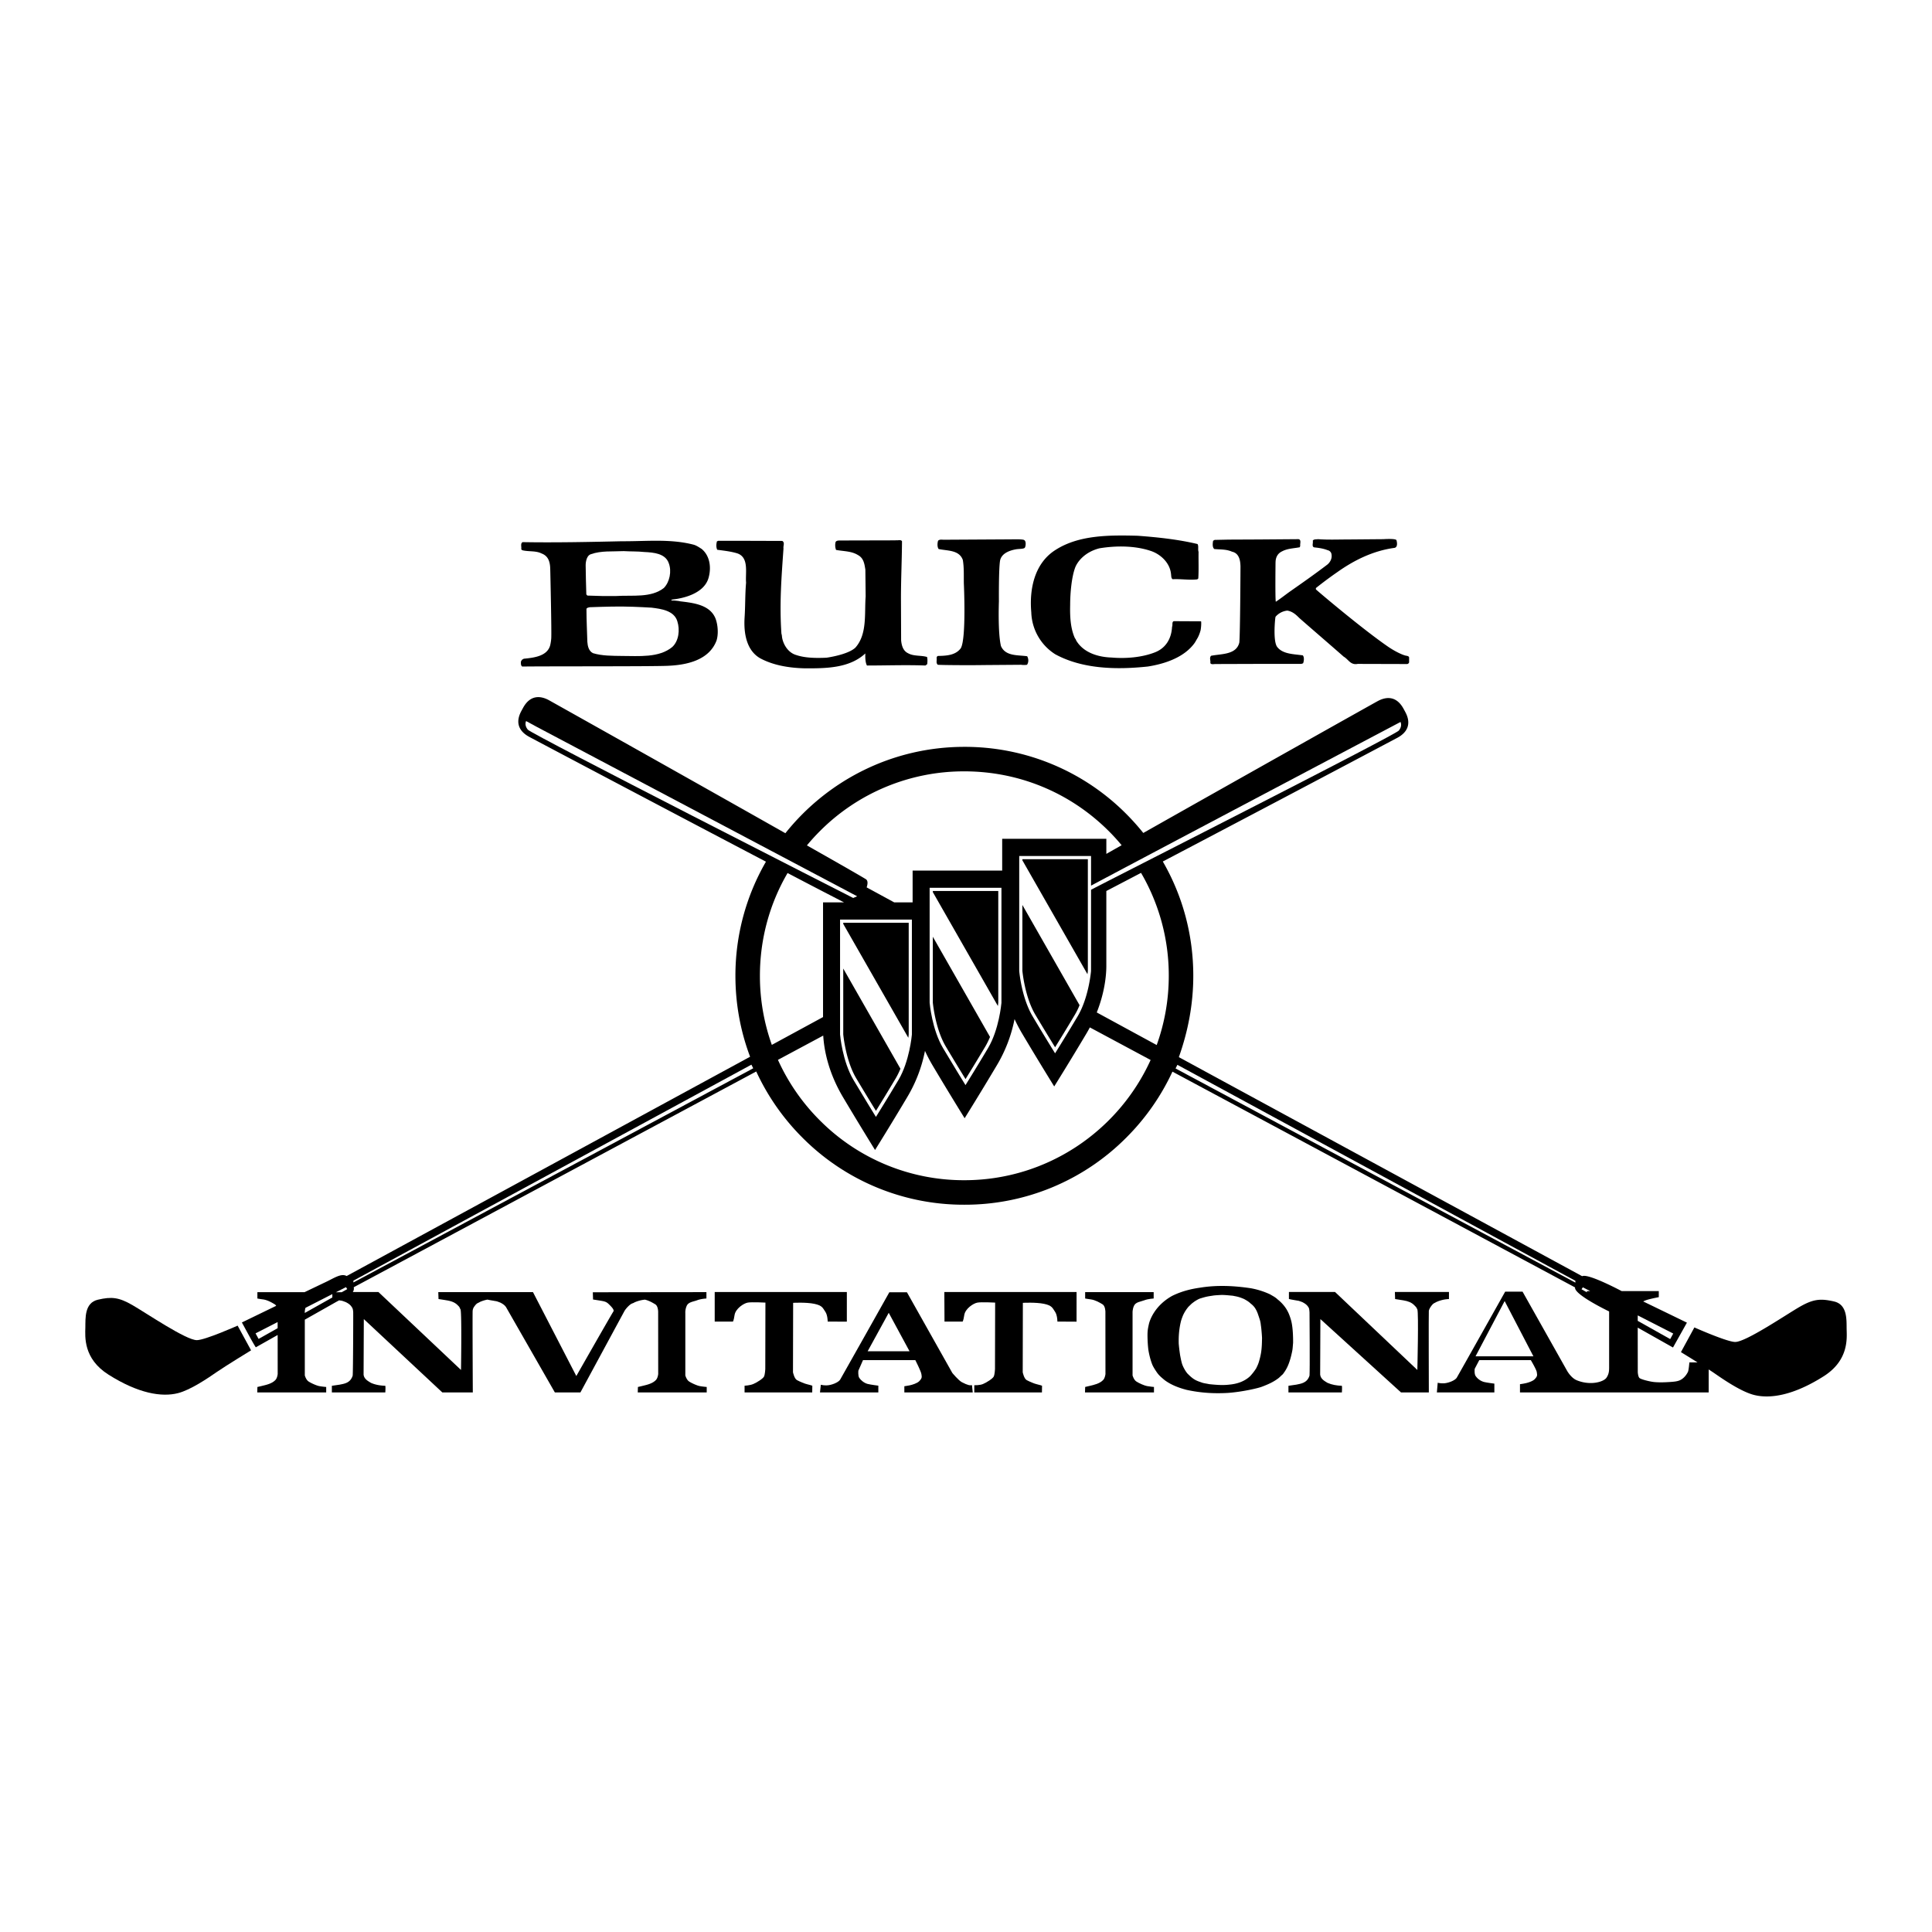
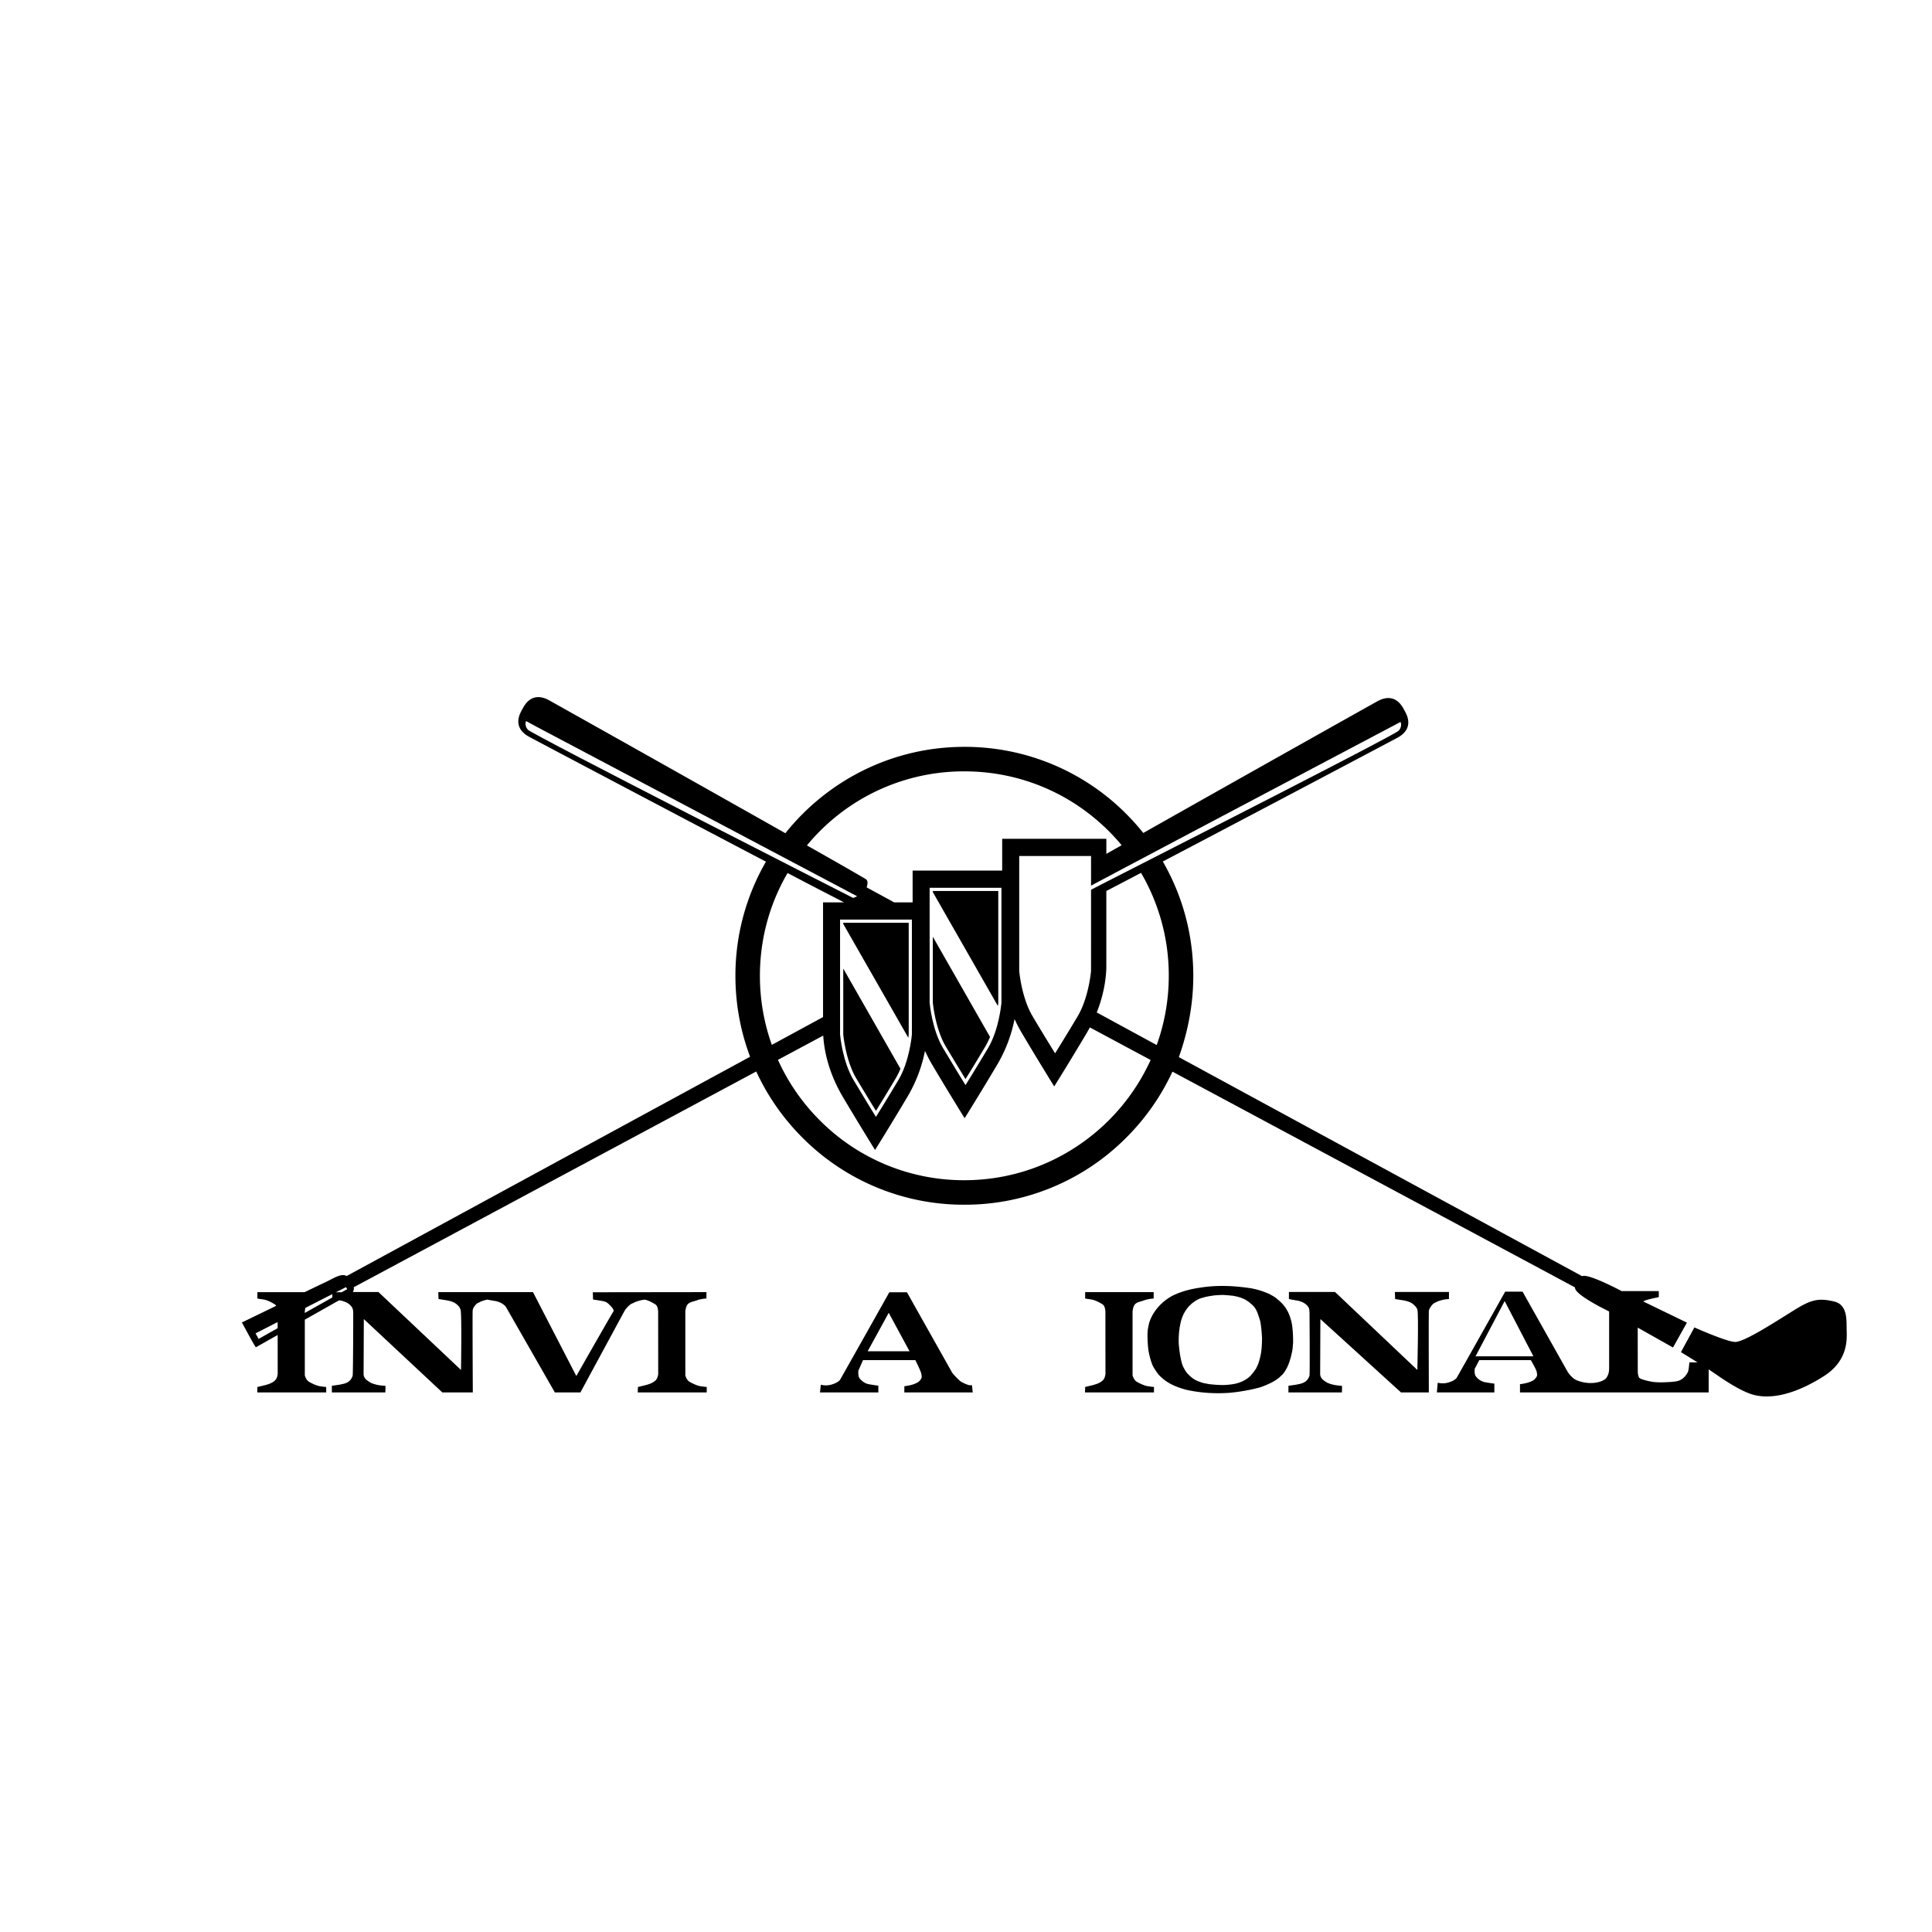
<svg xmlns="http://www.w3.org/2000/svg" width="2500" height="2500" viewBox="0 0 192.756 192.756">
  <path fill-rule="evenodd" clip-rule="evenodd" fill="#fff" d="M0 0h192.756v192.756H0V0z" />
  <path d="M184.24 132.621c-.018-.904.104-2.457-1.258-2.773-1.361-.314-2.084-.24-3.451.549s-5.346 3.496-6.416 3.49c-.824-.006-4.066-1.449-4.066-1.449l-1.342 2.463s.797.488 1.652 1.023h-.811s-.062.787-.143.951c-.23.459-.547.719-.807.834s-.576.145-1.008.174c-.432.027-1.037.057-1.584 0-.402-.043-1.295-.26-1.439-.404s-.166-.582-.166-.582l-.006-4.441 3.52 1.984 1.389-2.48s-2.219-1.08-4.361-2.115c.148-.08.316-.146.633-.227.461-.115.922-.201.922-.201v-.605h-3.705s-3.363-1.797-3.939-1.486l-40.24-21.855c.924-2.594 1.441-5.305 1.441-8.115 0-4.069-1.057-7.975-3.041-11.405A6786.074 6786.074 0 0 0 139.432 73.6c.887-.483 1.461-1.307.762-2.588l-.16-.295c-.699-1.281-1.701-1.246-2.588-.763-.59.321-14.197 7.96-23.379 13.151a23.6 23.6 0 0 0-1.701-1.901 22.694 22.694 0 0 0-16.152-6.69c-7.22 0-13.668 3.368-17.857 8.616a7118.324 7118.324 0 0 0-23.584-13.268c-.887-.483-1.89-.519-2.588.763l-.161.295c-.698 1.281-.125 2.105.763 2.588.587.32 14.292 7.563 23.631 12.462a22.703 22.703 0 0 0-3.045 11.384c0 2.803.503 5.529 1.464 8.076l-40.252 21.879c-.576-.312-1.297.248-2.254.68l-1.944.93H25.68v.635s.289.055.548.086c.461.059.894.318 1.183.492.06.035.106.088.144.15l-3.422 1.66.715 1.314c.483.887.673 1.166.673 1.166l2.181-1.23.003 3.895s-.035.373-.207.572c-.346.396-.98.518-1.327.605-.346.086-.49.115-.49.115l-.016.545h6.88v-.545s-.375-.029-.692-.088c-.262-.047-.808-.287-1.067-.461-.26-.172-.375-.605-.375-.605v-5.561l1.607-.908c.571-.322 1.079-.609 1.467-.83.125-.07.243-.135.357-.193l.125.023c.184.01.36.098.536.158.237.123.43.246.57.457.1.137.144.225.167.553.006.389-.009 5.816-.052 6.318-.234.756-.852.809-1.291.904l-.787.115v.662h5.333s.035-.523 0-.662c-.509-.018-.992-.098-1.431-.291-.264-.166-.685-.367-.737-.824l.023-5.541 7.833 7.318H47.172s-.041-8.123-.014-8.158c0 0 .016-.197.125-.359.307-.453.398-.371.6-.512.277-.123.54-.193.752-.232.229.057.708.125.749.141.185.01.36.098.535.158.237.123.43.246.571.457l4.869 8.506h2.549s4.335-8.018 4.405-8.141c.07-.121.214-.297.341-.424.387-.387.445-.277.646-.418a3.373 3.373 0 0 1 1.04-.275c.405.088.778.309 1.035.465.289.172.289.748.289.748l.005 6.207s-.035.373-.207.572c-.346.396-.981.518-1.327.605-.346.086-.49.115-.49.115l-.016.545h6.88v-.545s-.375-.029-.692-.088c-.262-.047-.808-.287-1.067-.461-.26-.172-.375-.605-.375-.605v-6.229s-.029-.348.144-.723.664-.402 1.039-.547c.375-.145.922-.174.922-.174v-.635l-11.334.014.023.723s.418.061.833.131c.474.082.572.162.841.432.269.268.442.496.357.627-.262.402-3.7 6.443-3.7 6.443l-4.326-8.373h-9.446l.023.693s.418.061.833.131c.474.082.805.209 1.074.479.269.268.117.131.287.418.14.377.05 6.047.05 6.047l-8.238-7.775h-2.561a.573.573 0 0 0 .093-.475l40.161-21.529a22.88 22.88 0 0 0 4.611 6.604 22.69 22.69 0 0 0 16.151 6.689 22.691 22.691 0 0 0 16.152-6.689 22.884 22.884 0 0 0 4.611-6.588l40.17 21.529c-.131.709 3.398 2.396 3.398 2.396v5.311c0 .518.027.863-.26 1.295-.287.434-1.629.816-2.979.256-.549-.229-.938-.91-.938-.91l-4.461-7.928h-1.732s-4.66 8.297-4.83 8.582c-.172.283-.881.566-1.365.566-.17 0-.348-.012-.537-.059l-.084.967h5.736v-.879s-.711-.086-1.051-.17a1.513 1.513 0 0 1-.824-.598c-.143-.227-.086-.709-.086-.709l.455-.869h5.143s.568.953.596 1.209c.029.256.113.369-.227.711-.186.186-.654.34-.938.396a6.744 6.744 0 0 1-.512.086v.822h18.826v-2.291c.26.168.484.316.65.432.865.598 2.602 1.787 3.875 2.111 1.609.408 3.932.045 6.928-1.85 2.539-1.597 2.332-3.799 2.312-4.703z" fill-rule="evenodd" clip-rule="evenodd" />
  <path fill-rule="evenodd" clip-rule="evenodd" fill="#fff" d="M148.045 134.818l2.072-3.933 2.047 3.933h-4.119z" />
  <path fill="none" stroke="#fff" stroke-miterlimit="2.613" d="M148.045 134.818h4.119l-2.047-3.933-2.072 3.933z" />
-   <path fill-rule="evenodd" clip-rule="evenodd" fill="#fff" d="M158.654 128.811l-.734-.375-.129.195.535.303v-.123h.328zM166.635 133.6l.305-.551-3.543-1.812v.545l3.238 1.818zM117.287 106.602l.182-.364 39.707 21.549v.18l-39.889-21.365zM75.149 106.584l-.181-.363-39.707 21.549v.181l39.888-21.367z" />
-   <path d="M23.708 132.258l1.342 2.465s-2.556 1.562-3.422 2.162c-.866.6-2.603 1.789-3.876 2.111-1.609.408-3.93.047-6.928-1.848-2.534-1.602-2.327-3.803-2.309-4.707.019-.904-.103-2.457 1.258-2.771 1.361-.316 2.084-.242 3.451.547s5.347 3.496 6.417 3.49c.825-.004 4.067-1.449 4.067-1.449z" fill-rule="evenodd" clip-rule="evenodd" />
  <path d="M116.609 97.354c0 2.424-.426 4.75-1.205 6.91l-5.98-3.252c.764-1.928.955-3.615.955-4.639v-7.477c.984-.513 2.158-1.126 3.463-1.81a20.274 20.274 0 0 1 2.767 10.268zM81.791 82.932a20.259 20.259 0 0 1 14.422-5.974c5.447 0 10.57 2.122 14.422 5.974.449.448.871.914 1.27 1.395-.533.302-1.045.592-1.525.866v-1.504H99.988v3.172h-8.936v3.171H89.22l-2.755-1.498c.092-.274.151-.614-.035-.785-.094-.086-2.491-1.457-5.925-3.403.405-.488.832-.961 1.286-1.414zM75.817 97.354c0-3.661.962-7.172 2.759-10.252a738.57 738.57 0 0 0 5.635 2.929h-2.096v11.442l-5.109 2.775a20.433 20.433 0 0 1-1.189-6.894zM96.213 117.75a20.256 20.256 0 0 1-14.422-5.975 20.357 20.357 0 0 1-4.175-6.033l4.518-2.422c.089 1.502.535 3.723 1.97 6.141 1.644 2.768 3.2 5.275 3.2 5.275s1.567-2.508 3.211-5.275a14.382 14.382 0 0 0 1.77-4.615c.216.471.465.953.757 1.445 1.643 2.766 3.2 5.275 3.2 5.275s1.567-2.51 3.21-5.275a14.408 14.408 0 0 0 1.77-4.617c.217.471.465.953.758 1.445 1.643 2.768 3.199 5.275 3.199 5.275s1.568-2.508 3.211-5.275c.123-.207.236-.41.344-.615l6.064 3.252c-3.208 7.066-10.331 11.994-18.585 11.994z" fill-rule="evenodd" clip-rule="evenodd" fill="#fff" />
  <path d="M83.813 91.747v11.46c.01.123.245 2.693 1.333 4.529 1.072 1.805 2.101 3.463 2.111 3.48l.135.217.135-.217c.01-.018 1.047-1.676 2.119-3.48 1.089-1.836 1.323-4.406 1.333-4.516V91.746h-7.166v.001z" fill-rule="evenodd" clip-rule="evenodd" fill="#fff" />
  <path d="M90.623 103.537l-6.492-11.359v-.114h6.531v11.143c0 .004-.012.125-.039.33zM89.373 107.574a208.63 208.63 0 0 1-1.979 3.256 232.163 232.163 0 0 1-1.973-3.256c-1.052-1.771-1.288-4.355-1.29-4.381v-6.561l5.706 9.994a7.303 7.303 0 0 1-.464.948z" fill-rule="evenodd" clip-rule="evenodd" />
  <path d="M92.75 88.576v11.461c.01.121.245 2.693 1.333 4.527 1.072 1.805 2.101 3.463 2.111 3.48l.134.217.135-.217c.01-.016 1.047-1.676 2.118-3.48 1.09-1.834 1.324-4.406 1.334-4.514V88.575H92.75v.001z" fill-rule="evenodd" clip-rule="evenodd" fill="#fff" />
  <path d="M99.559 100.367l-6.491-11.361v-.113h6.53v11.144c0 .002-.01.123-.039.33zM98.311 104.402a217.767 217.767 0 0 1-1.98 3.258 235.804 235.804 0 0 1-1.973-3.258c-1.052-1.771-1.288-4.354-1.29-4.379l.001-6.562 5.706 9.994a7.696 7.696 0 0 1-.464.947z" fill-rule="evenodd" clip-rule="evenodd" />
  <path d="M139.729 72.031s-27.035 14.273-30.875 16.33v-2.957h-7.166v11.461c.01.123.244 2.693 1.332 4.527 1.072 1.807 2.102 3.465 2.111 3.48l.135.217.135-.215a196.96 196.96 0 0 0 2.119-3.482c1.09-1.834 1.324-4.404 1.332-4.514.002-.008.002-4.725.002-8.107 3.816-1.977 30.318-15.416 30.703-15.881.386-.465.172-.859.172-.859z" fill-rule="evenodd" clip-rule="evenodd" fill="#fff" />
-   <path d="M108.496 97.195l-6.492-11.36v-.113h6.531v11.143c0 .002-.012.125-.039.33zM107.246 101.23c-.844 1.424-1.666 2.752-1.979 3.258a240.571 240.571 0 0 1-1.975-3.258c-1.051-1.77-1.287-4.354-1.289-4.379v-6.562l5.705 9.996a6.777 6.777 0 0 1-.462.945zM119.477 54.279c.133.206.016.543.104.779-.016.866.029 1.866-.029 2.659l-.104.088c-.838.088-1.645-.059-2.453-.015-.162-.103-.133-.353-.162-.515-.102-1.116-1.043-1.998-2.057-2.321-1.602-.529-3.467-.514-5.082-.25-1.48.375-2.215 1.348-2.436 1.954-.342.939-.488 2.498-.488 3.702-.029 1.131.029 2.351.484 3.334.074.059.088.147.133.235.721 1.175 2.131 1.631 3.541 1.675 1.352.117 2.967 0 4.289-.515 1.102-.426 1.66-1.38 1.719-2.556.088-.176-.045-.485.176-.558l2.719.014c.043.177-.012.837-.074.984a3.36 3.36 0 0 1-.279.69c-.045.059-.137.246-.279.47-1.014 1.425-2.908 2.086-4.672 2.365-3.172.338-6.537.25-9.24-1.219a5.131 5.131 0 0 1-2.395-4.187c-.205-2.277.295-4.892 2.424-6.229 2.336-1.498 5.377-1.483 8.197-1.41 2.026.151 4.069.371 5.964.826zM139.324 53.897c.051.154.16.69-.191.764-2.189.293-4.1 1.278-5.715 2.424a38.972 38.972 0 0 0-2.131 1.586v.132c.252.24 4.607 3.928 7.17 5.696.729.503 1.408.807 1.689.885.146.059.396.029.441.206v.499a.245.245 0 0 1-.191.162l-4.936-.014c-.721.146-.926-.456-1.396-.72-1.234-1.087-4.334-3.761-4.451-3.878-.322-.323-.66-.631-1.176-.72a1.79 1.79 0 0 0-1.189.632l.016.044h-.016c-.045.25-.25 2.446.191 2.967.559.706 1.615.691 2.541.823.162.177.117.588.029.793l-.176.059h-4.275l-4.305.014c-.16 0-.426.074-.498-.103.043-.264-.119-.499.072-.72 1.029-.205 2.527-.088 2.82-1.322.088-.808.117-7.613.117-7.613-.018-.276-.002-1.271-.844-1.451-.592-.261-1.184-.206-1.77-.265-.207-.176-.162-.558-.119-.822l.148-.088 1.395-.03 3.041-.014 3.938-.03c.322.059.117.485.176.72-.074 0-.014.074-.059.088-.617.118-1.219.118-1.764.411-.689.324-.631 1.043-.645 1.087 0 0-.045 3.746.029 3.937.469-.309.91-.661 1.381-.999 1.219-.852 2.541-1.778 3.789-2.732.279-.25.484-.632.367-1.087a.485.485 0 0 0-.367-.323c-.396-.162-.867-.235-1.307-.279-.324-.044-.117-.441-.178-.661.074-.177.354-.132.529-.162.941.074 2.027.03 2.953.03l3.555-.03c.445-.028 1.259-.049 1.312.104zM102.156 53.868c.271.11.162.679.104.749-.051.169-.602.132-.91.191-.662.118-1.426.412-1.572 1.116-.146.838-.117 4.084-.117 4.084s-.119 3.1.205 4.451c.455 1.028 1.66.881 2.615 1.014.146.25.16.603-.016.852a1.996 1.996 0 0 1-.588 0l-3.801.029c-.734.019-3.808.015-4.513-.029-.206-.191-.073-.426-.118-.705.015-.074.059-.177.162-.177.852-.015 1.733-.073 2.248-.764.569-.951.308-6.464.308-6.464-.015-.749.03-1.586-.103-2.351-.367-1.014-1.542-.896-2.409-1.087-.169-.212-.121-.657-.055-.837.221-.162.309-.073.827-.092l6.482-.037c-.001.002 1.023-.035 1.251.057zM89.993 54c-.014 2.027-.117 4.069-.103 6.038l.015 3.834c.044.514.191 1.072.705 1.307.544.308 1.293.191 1.881.367.059.22.044.5.015.72l-.176.132c-1.954-.073-3.82 0-5.833 0-.22-.382-.161-1.205-.161-1.205-1.602 1.484-3.938 1.499-6.111 1.484-1.513-.044-3.07-.294-4.378-.999-1.396-.793-1.66-2.557-1.557-4.099.074-1.117.044-2.292.147-3.452-.088-.97.323-2.527-.896-2.924-.632-.191-1.322-.264-1.983-.353-.118-.25-.103-.558-.029-.837l.132-.059h1.807l4.583.015c.279.176.073.484.118.749-.206 2.938-.411 5.523-.206 8.506.044.103.059.338.059.338.118.764.632 1.571 1.425 1.792.911.309 2.042.309 3.012.265 0 0 2.101-.279 2.879-.999 1.205-1.352.896-3.394 1.028-5.112l-.029-2.674c-.088-.558-.162-1.146-.735-1.454-.661-.411-1.425-.368-2.189-.515a1.324 1.324 0 0 1-.044-.793c.088-.147.294-.147.47-.147l5.539-.014.014-.015c.19.045.483-.087.601.104zM71.41 61.771c-.529-1.439-2.219-1.616-3.54-1.777-.193-.043-.267-.043-.494-.07-.214-.025-.402.007-.402-.048s.234-.077.294-.084c.524-.069 2.935-.424 3.423-2.134.285-.997.162-2.189-.69-2.894-.235-.147-.485-.323-.764-.411-2.321-.617-4.759-.338-7.184-.353-3.247.073-6.669.146-9.916.088-.235.147-.088.47-.132.72l.103.088c.646.162 1.337.029 1.924.323.696.259.848.865.866 1.549.015.558.143 6.335.101 6.906a4.78 4.78 0 0 1-.1.682c-.279 1.102-1.586 1.264-2.644 1.366l-.176.103c-.03.044-.074.132-.103.162-.015.206-.015.44.132.514 2.468-.036 12.854 0 14.485-.073 1.895-.073 4.143-.543 4.892-2.512.204-.631.145-1.513-.075-2.145z" fill-rule="evenodd" clip-rule="evenodd" />
  <path d="M58.431 56.402s-.018-.937.521-1.109c1.043-.367 2.101-.25 3.276-.308.69.044 1.381.014 2.042.088.955.044 2.116.147 2.453 1.116.309.808.088 1.881-.484 2.468-1.278 1.013-3.114.705-4.76.808-.911.015-1.895 0-2.879-.044l-.103-.118c-.03-.543-.052-2.269-.066-2.901zM67.076 64.548c-1.322 1.102-3.349.896-5.024.896-.969-.015-1.983 0-2.894-.279-.411-.206-.529-.691-.558-1.131-.029-.999-.088-2.218-.088-3.202-.029-.206.177-.206.323-.25 1.469-.048 2.895-.103 4.334-.044.588.029 1.278.044 1.836.088.97.118 2.248.294 2.571 1.352.279.866.147 1.968-.5 2.57zM52.489 71.94s-.215.394.171.859c.385.466 32.463 16.792 32.463 16.792l.396-.168S54.066 72.798 53.574 72.53l-1.085-.59z" fill-rule="evenodd" clip-rule="evenodd" fill="#fff" />
-   <path d="M81.241 130.082c.827.17.851.438 1.094.779.244.34.244.992.244.992l1.911.01.001-2.957-13.184-.002v2.953h1.812s.073-.023.17-.656c.098-.633.899-1.168 1.313-1.24s1.765 0 1.765 0l-.014 6.639s-.024.51-.122.73c-.097.219-.729.607-1.07.752-.34.146-.875.172-.875.172v.67h6.75l.01-.67s-.267-.098-.511-.146c-.243-.049-.753-.268-1.021-.414-.268-.145-.397-.781-.397-.781l.015-6.928c0-.001 1.283-.073 2.109.097zM94.233 131.857h1.802s.073-.023.171-.656c.097-.633.899-1.168 1.313-1.24s1.766 0 1.766 0l-.015 6.639s-.023.51-.121.73c-.098.219-.729.607-1.07.752-.34.146-.875.119-.875.119v.723h6.75l.01-.67s-.268-.098-.51-.146c-.244-.049-.754-.268-1.021-.414-.268-.145-.396-.781-.396-.781l.014-6.928s1.283-.072 2.109.098.852.438 1.094.779c.244.34.244.992.244.992l1.91.01.002-2.957-13.193-.002.016 2.952z" fill-rule="evenodd" clip-rule="evenodd" />
  <path d="M95.966 137.902c-.333-.174-.952-.922-.952-.922l-4.527-8.047h-1.76s-4.729 8.422-4.902 8.709c-.173.289-.895.578-1.385.578-.173 0-.354-.014-.545-.061l-.085.764h5.822v-.676s-.721-.086-1.067-.172-.691-.375-.836-.605-.087-.721-.087-.721l.461-1.051h5.22s.577 1.137.605 1.396c.029.26.116.375-.23.721-.188.188-.663.346-.952.404-.288.057-.519.086-.519.086v.617h6.824l-.076-.723c-.202.03-.403.022-1.009-.297z" fill-rule="evenodd" clip-rule="evenodd" />
  <path fill-rule="evenodd" clip-rule="evenodd" fill="#fff" d="M86.564 134.818l2.105-3.838 2.077 3.838h-4.182z" />
  <path d="M113.371 137.83c-.26-.172-.375-.605-.375-.605v-6.229s-.029-.348.145-.723.664-.402 1.039-.547.922-.174.922-.174v-.635h-6.836v.635s.289.055.549.086c.461.059.895.318 1.184.492.287.172.287.748.287.748l.006 6.207s-.035.373-.207.572c-.346.396-.98.518-1.326.605-.348.086-.492.115-.492.115l-.016.545h6.881v-.545s-.375-.029-.691-.088c-.263-.045-.81-.285-1.07-.459zM144.564 128.9h-5.396l.023.707s.418.061.834.131c.473.082.805.209 1.072.479.27.268.143.131.312.418.141.377 0 6.047 0 6.047l-8.213-7.781h-4.6v.699c.193.061.764.139.809.156.184.01.359.098.535.158.236.123.43.246.57.457.1.137.117.225.141.553.006.389.043 5.816 0 6.318-.234.756-.879.809-1.316.904l-.787.115v.662h5.332s.035-.523 0-.662c-.508-.018-.99-.098-1.43-.291-.264-.166-.686-.367-.738-.824l.023-5.541 8.045 7.318h2.775s-.025-8.123 0-8.158c0 0 .055-.197.166-.359.307-.453.396-.371.6-.512.658-.293 1.24-.287 1.24-.287l.003-.707z" fill-rule="evenodd" clip-rule="evenodd" />
  <path d="M129.012 133.988c.008-.605-.023-1.471-.158-2.088-.043-.193-.193-.729-.395-1.09-.211-.42-.598-.867-1.002-1.176-.219-.219-.49-.342-.746-.5a7.907 7.907 0 0 0-1.912-.605c-1.693-.254-3.396-.334-5.1-.053-.711.105-1.688.289-2.756.816-1.797 1.006-2.256 2.508-2.324 2.838-.07.33-.133.584-.133 1.066 0 .484.035 1.133.098 1.545.066.375.176.891.385 1.418.135.322.518.865.562.908.184.236.42.422.658.623.631.475 1.412.773 2.193.975 1.361.299 2.686.387 4.117.307 1.365-.092 3.023-.465 3.414-.623.65-.248 1.131-.465 1.623-.834.148-.113.307-.289.447-.402.314-.416.664-.92.947-2.344.047-.236.054-.517.082-.781z" fill-rule="evenodd" clip-rule="evenodd" />
  <path d="M125.816 134.963a7.234 7.234 0 0 1-.238.979c-.086.268-.209.479-.236.557a5.183 5.183 0 0 1-.623.807c-.543.51-1.271.764-2.035.834-.703.088-1.361.027-2.045-.043-.254-.062-.553-.08-.799-.184-.51-.168-.789-.293-1.307-.816-.115-.092-.395-.496-.562-.922-.105-.277-.182-.727-.229-.957-.086-.57-.119-.932-.141-1.174 0-.242-.043-1.195.238-2.283.043-.123.146-.477.311-.766.066-.139.295-.48.383-.561l-.01-.008.352-.344c.143-.119.355-.268.355-.268.207-.123.27-.17.486-.258.551-.164.65-.197 1.229-.281.221-.045.65-.062.65-.062.49-.043.975.027 1.404.062.383.084.516.072 1.113.324.389.209.521.318.674.461.186.141.354.312.477.521.16.279.141.281.219.457.062.195.074.207.16.48.135.363.154.703.154.703.047.242.107 1.002.117 1.266-.009.509-.018.976-.097 1.476zM25.496 133.031l.304.553 1.9-1.068-.001-.612-2.203 1.127zM34.646 128.615l-.13-.197-.998.512.576-.006.552-.309zM32.515 129.441l-.268.137-1.771.906c-.083.283-.067.506-.067.51l2.749-1.545v-.336l-.643.328z" fill-rule="evenodd" clip-rule="evenodd" fill="#fff" />
</svg>